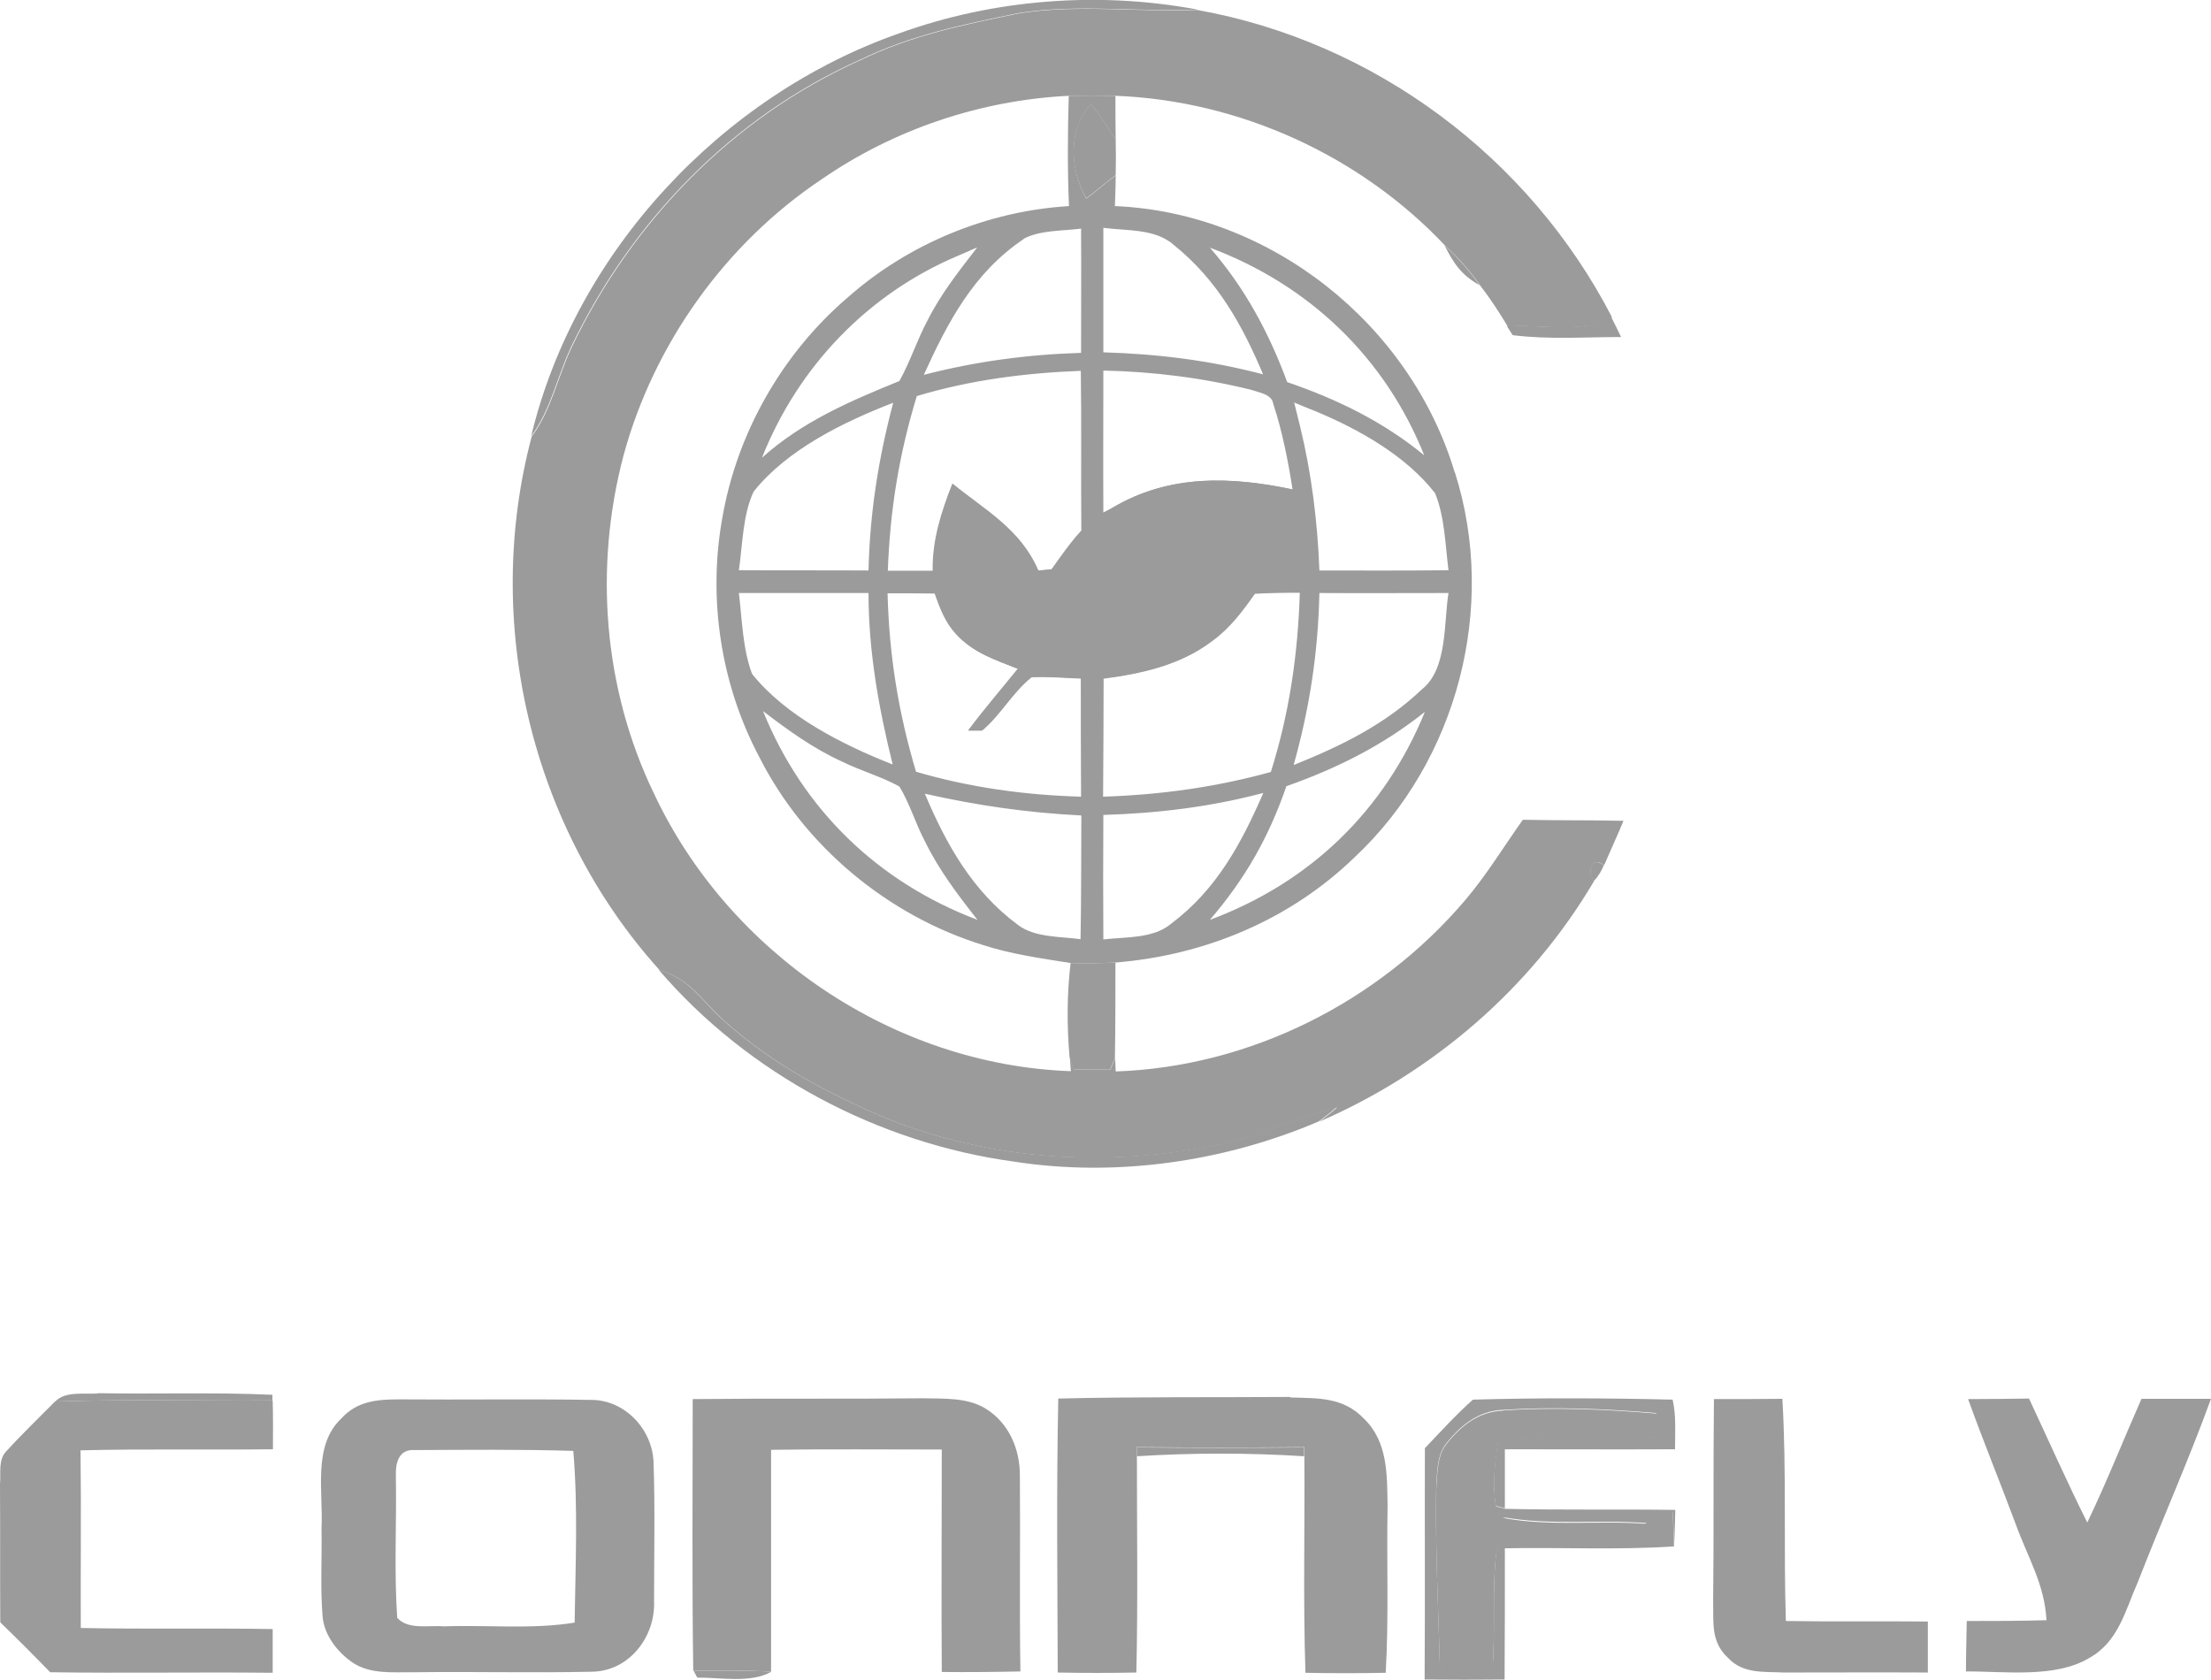
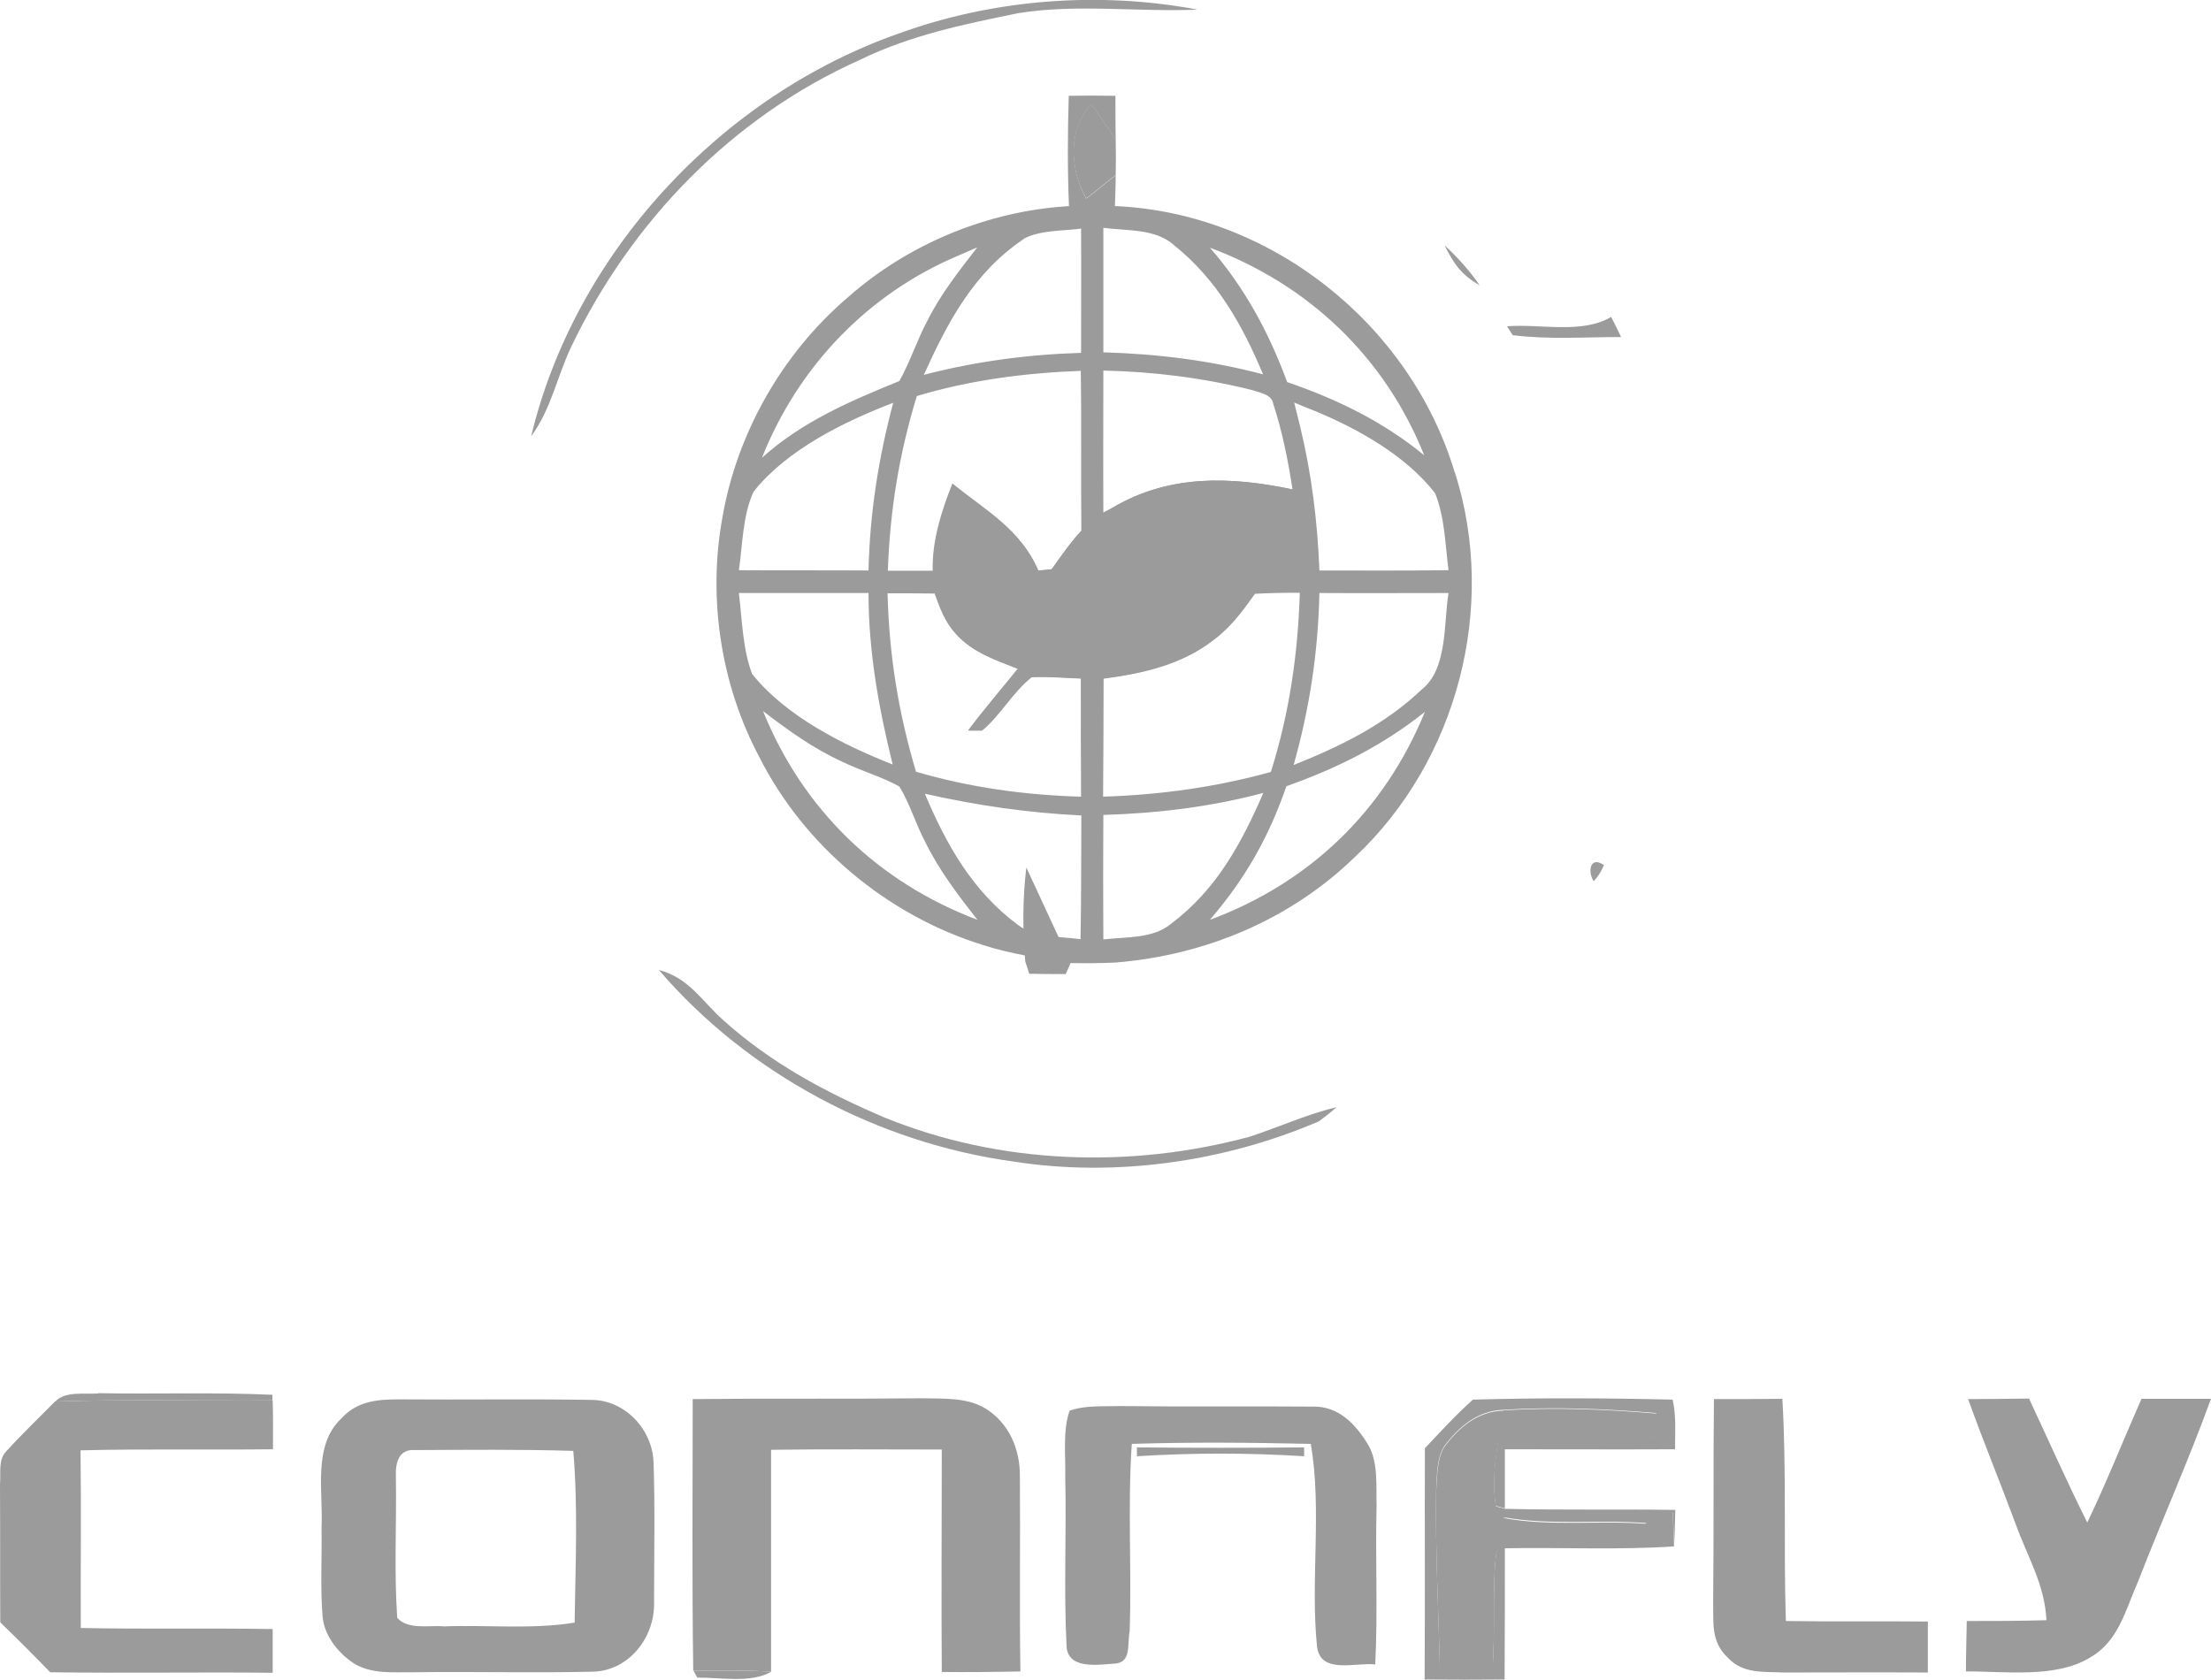
<svg xmlns="http://www.w3.org/2000/svg" id="Livello_2" viewBox="0 0 82.38 62.61">
  <defs>
    <style>.cls-1{fill:#9c9b9b;}</style>
  </defs>
  <g id="Livello_1-2">
    <path class="cls-1" d="M44.58.36c-2.2.09-4.47-.22-6.64.13-2.05.42-4.01.82-5.9,1.74-4.76,2.13-8.52,6.02-10.76,10.7-.53,1.12-.74,2.31-1.49,3.33,1.64-6.85,7.09-12.7,13.72-15.02,3.51-1.27,7.41-1.57,11.07-.89h0Z" />
-     <path class="cls-1" d="M56.74,30.55c-.72,1.01-1.35,2.06-2.16,3.01-3.23,3.79-8.01,6.2-13.01,6.37l-.02-.48-.18.41c-.46,0-.91,0-1.36-.01l-.15-.46.04.53c-6.6-.23-12.75-4.4-15.54-10.36-1.88-3.9-2.23-8.41-1.13-12.58,1.13-4.16,3.8-7.91,7.4-10.31,2.7-1.86,5.92-2.94,9.2-3.1.58-.01,1.16-.01,1.74,0,4.61.18,9.1,2.22,12.27,5.58.5.46.92.93,1.31,1.49.38.49.71,1,1.03,1.53,1.23-.1,2.8.3,3.88-.35-3.08-5.96-8.85-10.27-15.46-11.45-2.2.09-4.47-.22-6.64.13-2.05.42-4.01.82-5.9,1.74-4.76,2.13-8.52,6.02-10.76,10.7-.53,1.12-.74,2.31-1.49,3.33-1.84,6.92-.03,14.57,4.77,19.89,1.13.31,1.58,1.15,2.4,1.88,1.78,1.6,3.84,2.7,6.03,3.63,4.29,1.74,9.14,1.9,13.58.7,1.09-.36,2.12-.83,3.23-1.1-.21.19-.43.36-.66.53,4.24-1.84,7.88-4.97,10.23-8.96-.24-.36-.13-.96.38-.6.24-.55.49-1.1.72-1.65-1.25-.03-2.5-.01-3.74-.04Z" />
    <path class="cls-1" d="M39.82,3.57c.58-.01,1.16-.01,1.74,0,0,.55,0,1.1.01,1.65-.28-.46-.59-.91-.92-1.34-.87.96-.78,2.44-.18,3.52.38-.27.72-.59,1.1-.86,0,.39-.02.77-.03,1.16-.57,0-1.14-.01-1.71,0-.06-1.37-.05-2.74-.01-4.12h0Z" />
    <path class="cls-1" d="M40.65,3.87c.33.43.64.88.92,1.34.01.44.01.88,0,1.32-.38.27-.72.59-1.1.86-.61-1.07-.7-2.56.18-3.52h0Z" />
    <path class="cls-1" d="M53.82,9.14c.5.46.92.93,1.31,1.49-.69-.39-.96-.8-1.31-1.49h0Z" />
    <path class="cls-1" d="M60.03,11.81c.13.25.25.5.37.75-1.34,0-2.71.1-4.04-.07l-.21-.33c1.23-.1,2.8.3,3.88-.35h0Z" />
    <path class="cls-1" d="M35.49,18.02c1.24,1.01,2.53,1.69,3.2,3.24.16-.01.33-.03.5-.05.35-.49.69-.98,1.1-1.43.38-.3.77-.6,1.17-.86,2.1-1.25,4.39-1.17,6.71-.68.01.09.02.18.04.27-.8.78-.81,1.74-1.08,2.76-.11.3-.25.58-.38.87-.46.65-.92,1.27-1.57,1.74-1.17.9-2.61,1.22-4.04,1.41-.28,0-.56,0-.85,0-.61-.02-1.24-.08-1.85-.05-.71.56-1.16,1.42-1.85,1.99h-.5c.59-.79,1.23-1.53,1.85-2.3-.84-.33-1.68-.6-2.3-1.29-.41-.44-.6-.97-.8-1.52-.02-.29-.05-.57-.07-.85-.02-1.14.32-2.19.73-3.24h0Z" />
    <path class="cls-1" d="M48.2,18.51c.13.91.2,1.83.24,2.76h-1.31c.27-1.01.28-1.97,1.08-2.76h0Z" />
    <path class="cls-1" d="M54.2,17.6c-1.66-5.53-6.87-9.67-12.65-9.92-.57,0-1.14-.01-1.71,0-3.03.18-5.99,1.4-8.26,3.41-2.44,2.09-4.13,5.06-4.67,8.23-.54,3-.05,6.2,1.38,8.89,1.68,3.33,4.79,5.91,8.34,7.01,1.05.34,2.18.5,3.27.67.56.01,1.11.01,1.67-.02,3.33-.27,6.5-1.59,8.91-3.93,3.83-3.59,5.32-9.33,3.73-14.33ZM38.14,8.9c.61-.33,1.46-.29,2.14-.38.01,1.54,0,3.08,0,4.63-1.99.06-3.94.32-5.86.82.9-1.98,1.86-3.81,3.72-5.06ZM40.28,19.79c-.41.44-.75.94-1.1,1.43-.16.02-.33.03-.5.05-.67-1.55-1.96-2.22-3.2-3.24-.41,1.05-.75,2.09-.73,3.24-.56,0-1.12,0-1.67,0,.08-2.26.42-4.35,1.08-6.51,2-.6,4.03-.86,6.11-.94.03,2,0,3.99.02,5.99ZM34.82,22.11c.2.56.39,1.08.8,1.52.63.69,1.47.96,2.3,1.29-.62.77-1.26,1.51-1.85,2.3h.5c.69-.57,1.14-1.43,1.85-1.99.61-.03,1.24.02,1.85.05,0,1.47,0,2.94.01,4.41-2.09-.06-4.14-.34-6.15-.93-.66-2.22-1-4.33-1.06-6.65.58,0,1.16,0,1.74.01ZM35.72,9.52c.23-.1.46-.2.69-.3-.67.87-1.34,1.71-1.84,2.7-.4.74-.65,1.55-1.06,2.28-1.84.75-3.62,1.51-5.12,2.86,1.35-3.4,3.95-6.12,7.33-7.54ZM28.08,18.32c1.25-1.57,3.36-2.6,5.2-3.31-.55,2.07-.87,4.11-.92,6.25-1.61-.01-3.22,0-4.83-.01.14-.95.14-2.06.55-2.93ZM28.02,25.11c-.35-.93-.37-2.02-.49-3.01,1.61,0,3.22,0,4.83,0,0,2.18.38,4.29.9,6.39-1.85-.73-3.99-1.8-5.25-3.39ZM28.43,26.5c.94.72,1.88,1.4,2.96,1.89.69.34,1.45.55,2.12.92.39.64.6,1.38.95,2.04.52,1.07,1.23,2,1.96,2.93-3.7-1.4-6.5-4.1-7.99-7.78ZM40.26,35c-.75-.1-1.72-.06-2.33-.53-1.69-1.25-2.67-2.99-3.47-4.89,1.96.44,3.82.71,5.83.81-.01,1.54,0,3.07-.03,4.61ZM53.97,21.25c-1.6.02-3.21.01-4.81.01-.07-1.81-.29-3.61-.72-5.37-.07-.3-.15-.59-.22-.89.28.12.55.23.83.34,1.6.67,3.34,1.65,4.42,3.04.36.88.38,1.93.5,2.87ZM53.08,16.98c-1.53-1.26-3.25-2.1-5.12-2.74-.68-1.84-1.58-3.52-2.88-5.01,3.69,1.38,6.53,4.09,7.99,7.75ZM48.16,18.24c-2.32-.49-4.6-.56-6.71.68l-.34.18c-.01-1.77,0-3.53,0-5.29,1.87.04,3.7.27,5.52.72.28.1.76.16.81.52.34,1.03.55,2.11.72,3.19ZM41.11,8.49c.9.12,1.95.02,2.65.66,1.58,1.27,2.53,2.96,3.3,4.8-1.98-.52-3.91-.76-5.95-.82,0-1.55,0-3.1,0-4.64ZM41.12,25.28c1.43-.19,2.87-.51,4.04-1.41.65-.47,1.11-1.09,1.57-1.74.56-.03,1.13-.04,1.7-.04-.07,2.29-.39,4.5-1.08,6.68-2.07.57-4.11.85-6.25.92.01-1.47.02-2.94.02-4.42ZM43.64,34.42c-.67.57-1.69.49-2.53.59-.01-1.55-.01-3.1,0-4.64,2.03-.06,4-.3,5.96-.82-.82,1.89-1.75,3.61-3.43,4.87ZM45.08,34.28c1.32-1.54,2.19-3.07,2.85-4.98,1.89-.67,3.58-1.51,5.16-2.77-1.51,3.69-4.28,6.36-8.01,7.75ZM53,25.67c-1.39,1.33-3.03,2.13-4.8,2.84.6-2.14.91-4.19.96-6.41,1.6.01,3.21,0,4.81,0-.18,1.09-.03,2.82-.98,3.58Z" />
    <path class="cls-1" d="M59.76,32.24c-.09.22-.21.42-.38.6-.24-.36-.13-.96.38-.6h0Z" />
-     <path class="cls-1" d="M39.89,35.89c.56.01,1.11.01,1.67-.02,0,1.19,0,2.39-.02,3.58l-.18.41c-.46,0-.91,0-1.36-.01l-.15-.46c-.1-1.16-.1-2.34.04-3.5h0Z" />
+     <path class="cls-1" d="M39.89,35.89l-.18.41c-.46,0-.91,0-1.36-.01l-.15-.46c-.1-1.16-.1-2.34.04-3.5h0Z" />
    <path class="cls-1" d="M24.56,36.15c1.13.31,1.58,1.15,2.4,1.88,1.78,1.6,3.84,2.7,6.03,3.63,4.29,1.74,9.14,1.9,13.58.7,1.09-.36,2.12-.83,3.23-1.1-.21.19-.43.36-.66.53-3.52,1.51-7.57,2.09-11.36,1.5-5.06-.69-9.9-3.26-13.23-7.14h0Z" />
    <path class="cls-1" d="M3.66,51.92c2.16.04,4.33-.04,6.49.06v.21c-2.69.02-5.4-.05-8.09.04.37-.4,1.1-.26,1.6-.3h0Z" />
-     <path class="cls-1" d="M48.08,52.08c1.02.03,1.96-.02,2.73.78.91.87.87,2.11.89,3.27-.04,2.07.05,4.14-.07,6.21-1,.02-2,.02-2.99,0-.09-2.69-.02-5.39-.04-8.08v-.33c-2.08.02-4.16.02-6.24,0v.33c0,2.69.04,5.38-.02,8.07-.98.02-1.95.02-2.93,0-.01-3.4-.05-6.81.02-10.21,2.88-.07,5.76-.04,8.65-.06h0Z" />
    <path class="cls-1" d="M62.32,52.16c.14.59.09,1.25.09,1.85-2.11.01-4.23,0-6.34,0,0,.73,0,1.47,0,2.2l-.34-.09c-.13-.81-.04-1.59.08-2.4,1.97-.28,3.92-.09,5.9-.17,0-.3,0-.59,0-.89-1.89-.16-3.8-.24-5.7-.12-.95.03-1.66.63-2.2,1.36-.29.46-.27,1.14-.3,1.66-.03,2.18.08,4.36.14,6.54.68.07,1.29.05,1.97-.06.09-1.34-.02-2.68.11-4.02.04-.43.28-.57.67-.65,1.31-.2,2.7.04,4.02-.1.35-.01.64-.33.93-.51-1.8-.14-3.56.1-5.35-.22,2.09-.38,4.21,0,6.33-.21.01.43.02.87.04,1.3-2.09.14-4.2.03-6.3.07,0,1.63,0,3.26-.01,4.89-1,.01-1.99.01-2.98,0,.02-2.88,0-5.75.01-8.62.58-.61,1.16-1.25,1.79-1.81,2.47-.07,4.97-.06,7.44,0h0Z" />
    <path class="cls-1" d="M2.05,52.23c2.7-.09,5.4-.02,8.11-.04.02.61.01,1.21.01,1.82-2.39.03-4.78-.02-7.17.04.03,2.2,0,4.41.01,6.62,2.38.05,4.77,0,7.15.04,0,.54,0,1.09,0,1.63-2.76-.03-5.53.02-8.29-.02-.61-.63-1.23-1.25-1.86-1.86-.01-1.72,0-3.43-.01-5.15.04-.42-.08-.91.24-1.23.58-.64,1.21-1.24,1.82-1.86h0Z" />
    <path class="cls-1" d="M25.83,52.14c2.85-.03,5.69,0,8.54-.03.78.02,1.63-.04,2.33.37.89.54,1.31,1.52,1.3,2.54.02,2.42-.02,4.85.02,7.27-.97.02-1.95.03-2.93.02-.02-2.76,0-5.53,0-8.29-2.12,0-4.24-.02-6.36.01,0,2.76,0,5.51,0,8.27-.97-.06-1.93-.05-2.9-.04-.05-3.37-.02-6.75-.02-10.12h0Z" />
    <path class="cls-1" d="M63.85,52.14c.85,0,1.71,0,2.56-.01.16,2.75.04,5.52.13,8.28,1.77.03,3.53,0,5.29.02,0,.63,0,1.27,0,1.9-1.79-.01-3.58,0-5.37,0-.76-.04-1.51.06-2.08-.55-.64-.6-.53-1.29-.55-2.08.03-2.52,0-5.04.03-7.55h0Z" />
    <path class="cls-1" d="M73.33,52.14c.75,0,1.51-.01,2.27-.02.72,1.54,1.41,3.1,2.17,4.62.73-1.52,1.34-3.07,2.02-4.61.86,0,1.73,0,2.59,0-.84,2.31-1.84,4.55-2.73,6.84-.47,1.06-.72,2.22-1.81,2.82-1.26.76-3.16.49-4.59.5,0-.63.02-1.25.03-1.88.99,0,1.98,0,2.97-.03-.07-1.35-.7-2.34-1.15-3.59-.58-1.56-1.21-3.09-1.77-4.65h0Z" />
    <path class="cls-1" d="M39.86,52.57c.59-.21,1.29-.15,1.91-.17,2.38.03,4.76,0,7.13.02.97-.03,1.62.66,2.08,1.43.38.64.29,1.56.31,2.28-.05,1.97.05,3.93-.05,5.9-.72-.09-2.05.39-2.17-.68-.25-2.48.19-5.08-.23-7.54-2.22-.05-4.44-.07-6.67,0-.16,2.33,0,4.67-.08,6.99-.1.47.09,1.18-.59,1.2-.59.04-1.71.22-1.76-.64-.11-2.1,0-4.21-.05-6.32.02-.79-.1-1.71.16-2.46h0Z" />
    <path class="cls-1" d="M56.02,52.56c1.89-.12,3.81-.04,5.7.12,0,.3,0,.59,0,.89-1.99.09-3.93-.11-5.9.17-.12.8-.22,1.59-.08,2.4l.34.09c2.11.05,4.23.01,6.34.04-.01.46-.02.93-.05,1.39-.01-.43-.02-.86-.04-1.3-2.13.21-4.24-.18-6.33.21,1.79.33,3.55.08,5.35.22-.29.19-.58.5-.93.51-1.32.14-2.71-.1-4.02.1-.39.08-.63.22-.67.65-.13,1.33-.02,2.68-.11,4.02-.67.11-1.29.13-1.97.06-.06-2.18-.17-4.36-.14-6.54.04-.53.02-1.2.3-1.66.54-.73,1.24-1.33,2.2-1.36h0Z" />
    <path class="cls-1" d="M24.35,54.48c-.05-1.22-1.07-2.31-2.32-2.31-2.38-.04-4.76,0-7.14-.02-.83,0-1.58.06-2.17.71-1.08,1.01-.67,2.75-.74,4.09.02,1.1-.05,2.21.04,3.3.06.69.56,1.33,1.12,1.71.67.45,1.53.35,2.3.36,2.19-.03,4.39.03,6.59-.02,1.39,0,2.39-1.28,2.34-2.62,0-1.74.04-3.48-.02-5.22ZM21.41,60.47c-1.59.26-3.26.08-4.87.14-.56-.05-1.34.14-1.74-.32-.12-1.74-.02-3.51-.05-5.26-.02-.51.1-1.04.72-.99,1.96-.01,3.93-.03,5.89.03.18,2.12.08,4.27.05,6.4Z" />
    <path class="cls-1" d="M42.35,53.94c2.08.02,4.16.02,6.24,0v.33c-2.08-.13-4.15-.13-6.23,0v-.33h0Z" />
    <path class="cls-1" d="M25.84,62.26c.97,0,1.93-.02,2.9.04-.77.44-1.9.21-2.76.22l-.14-.26h0Z" />
  </g>
</svg>